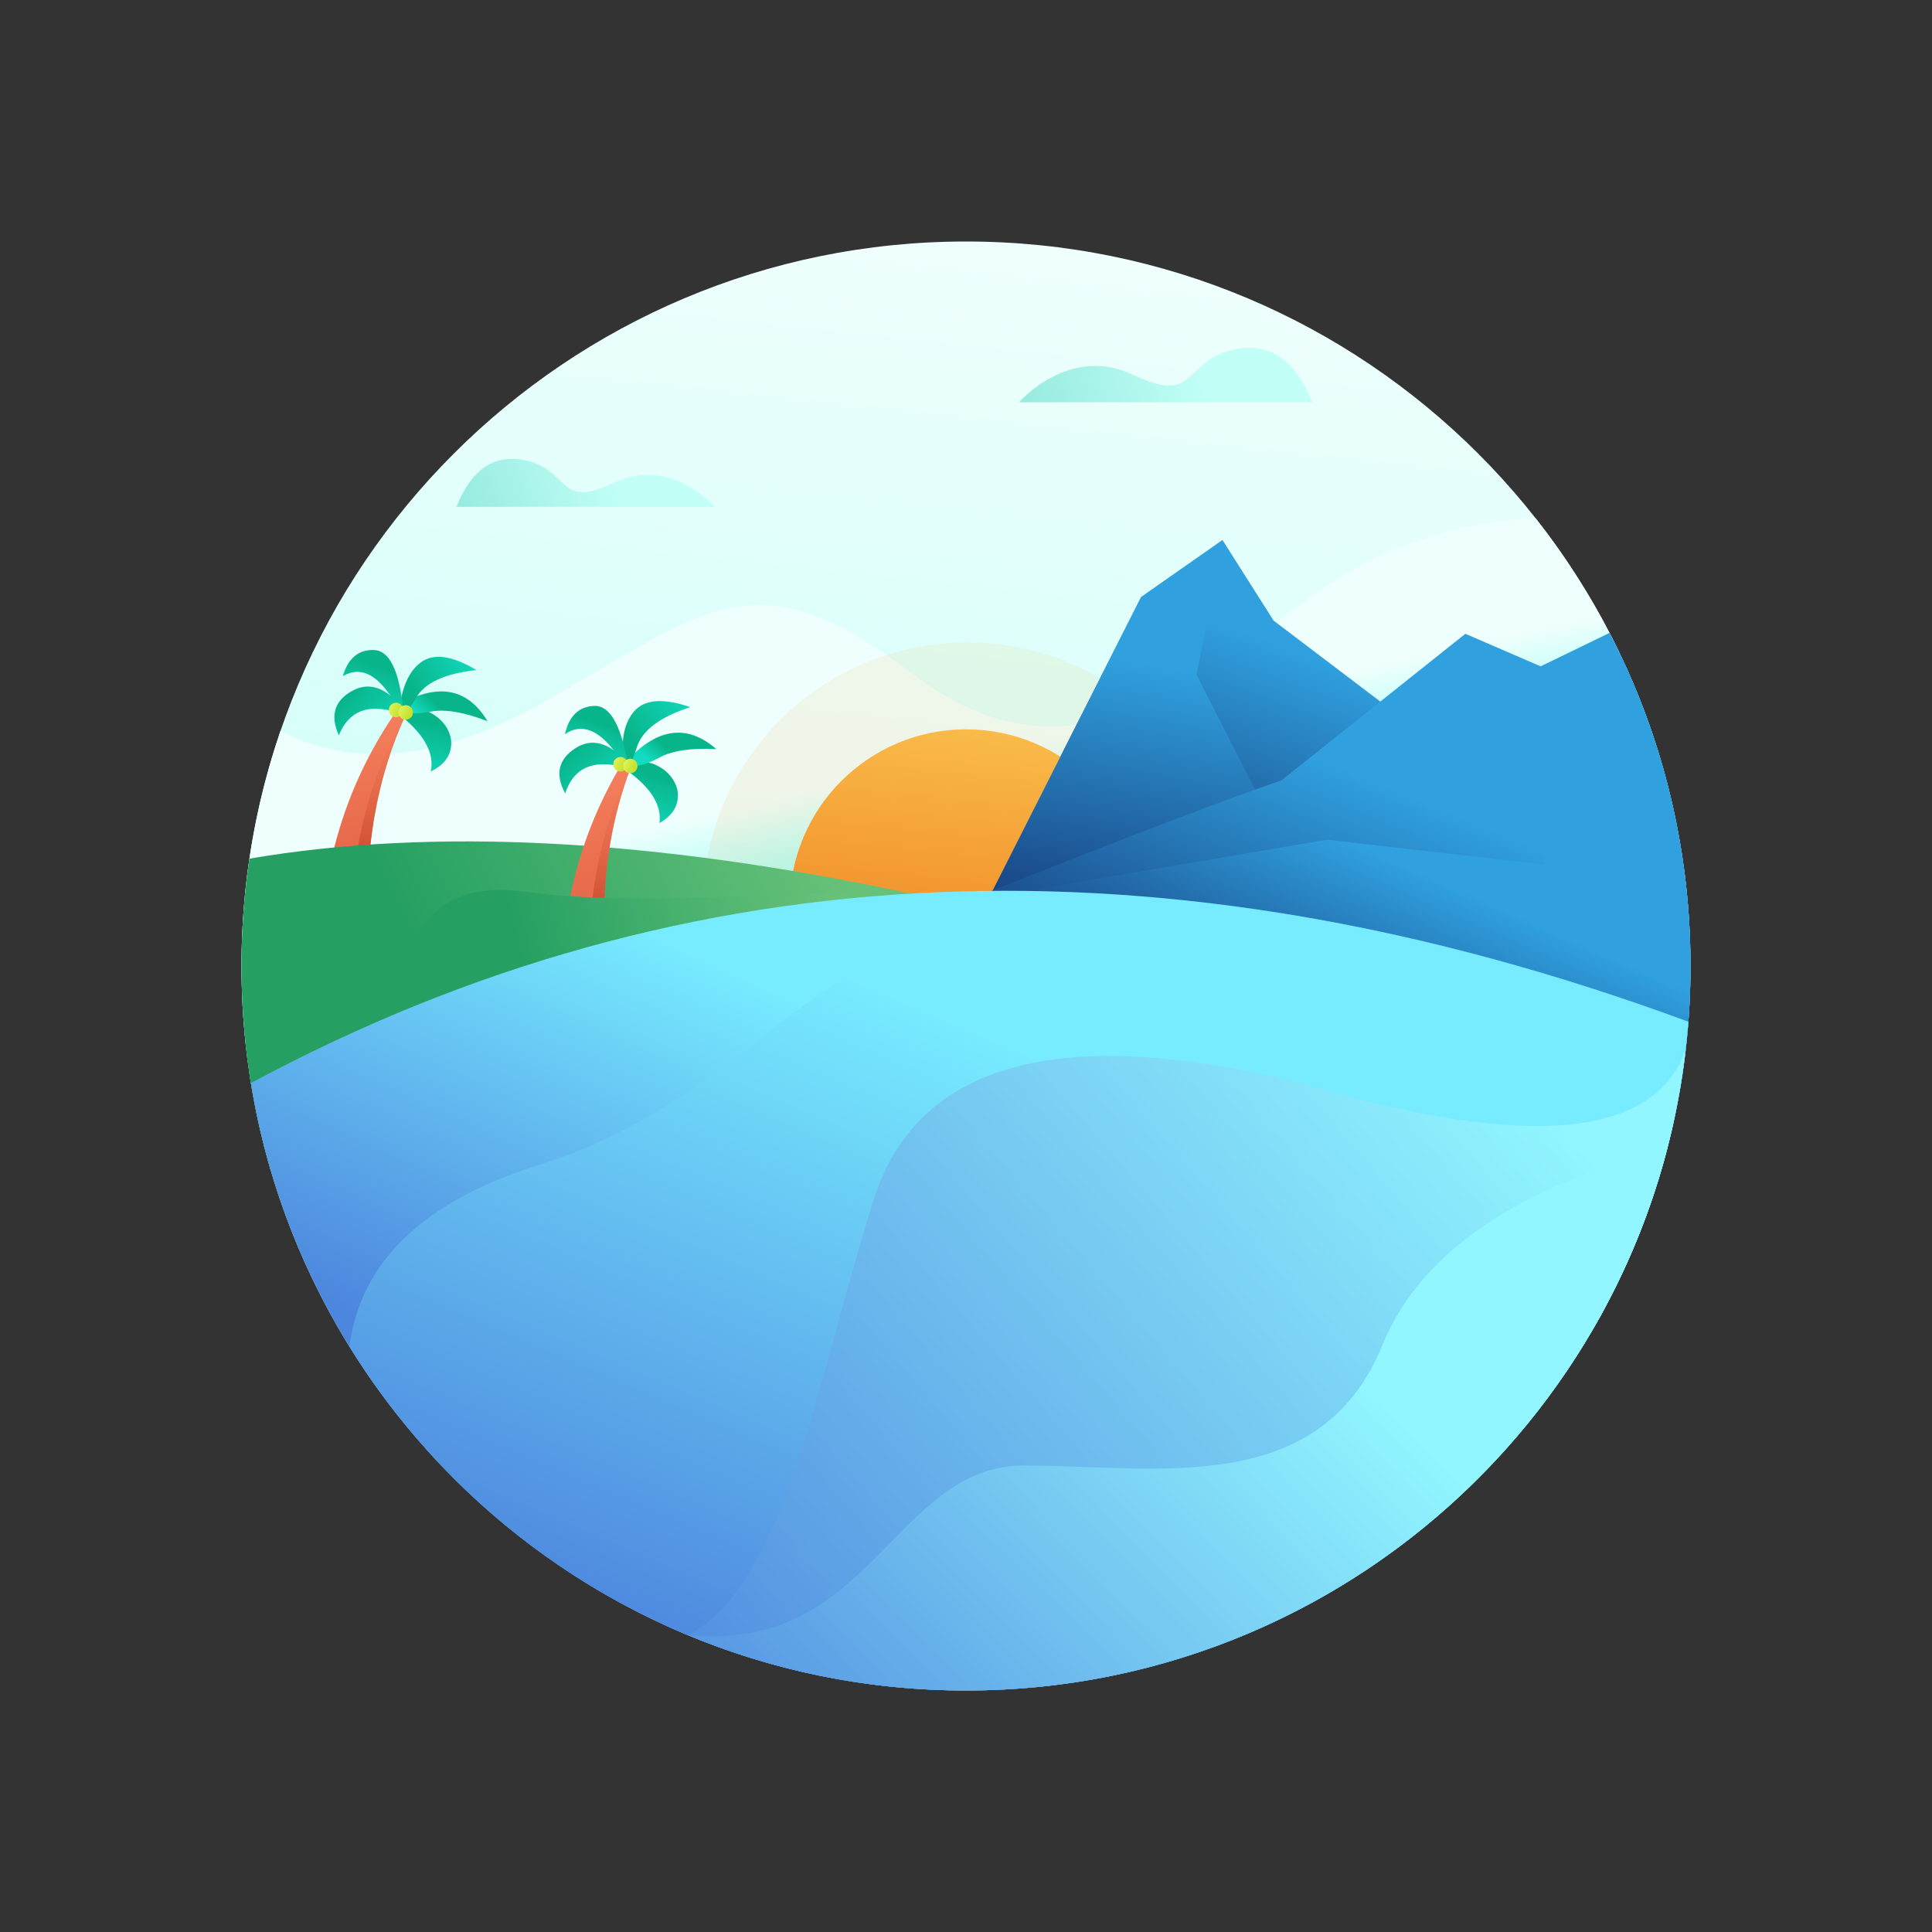
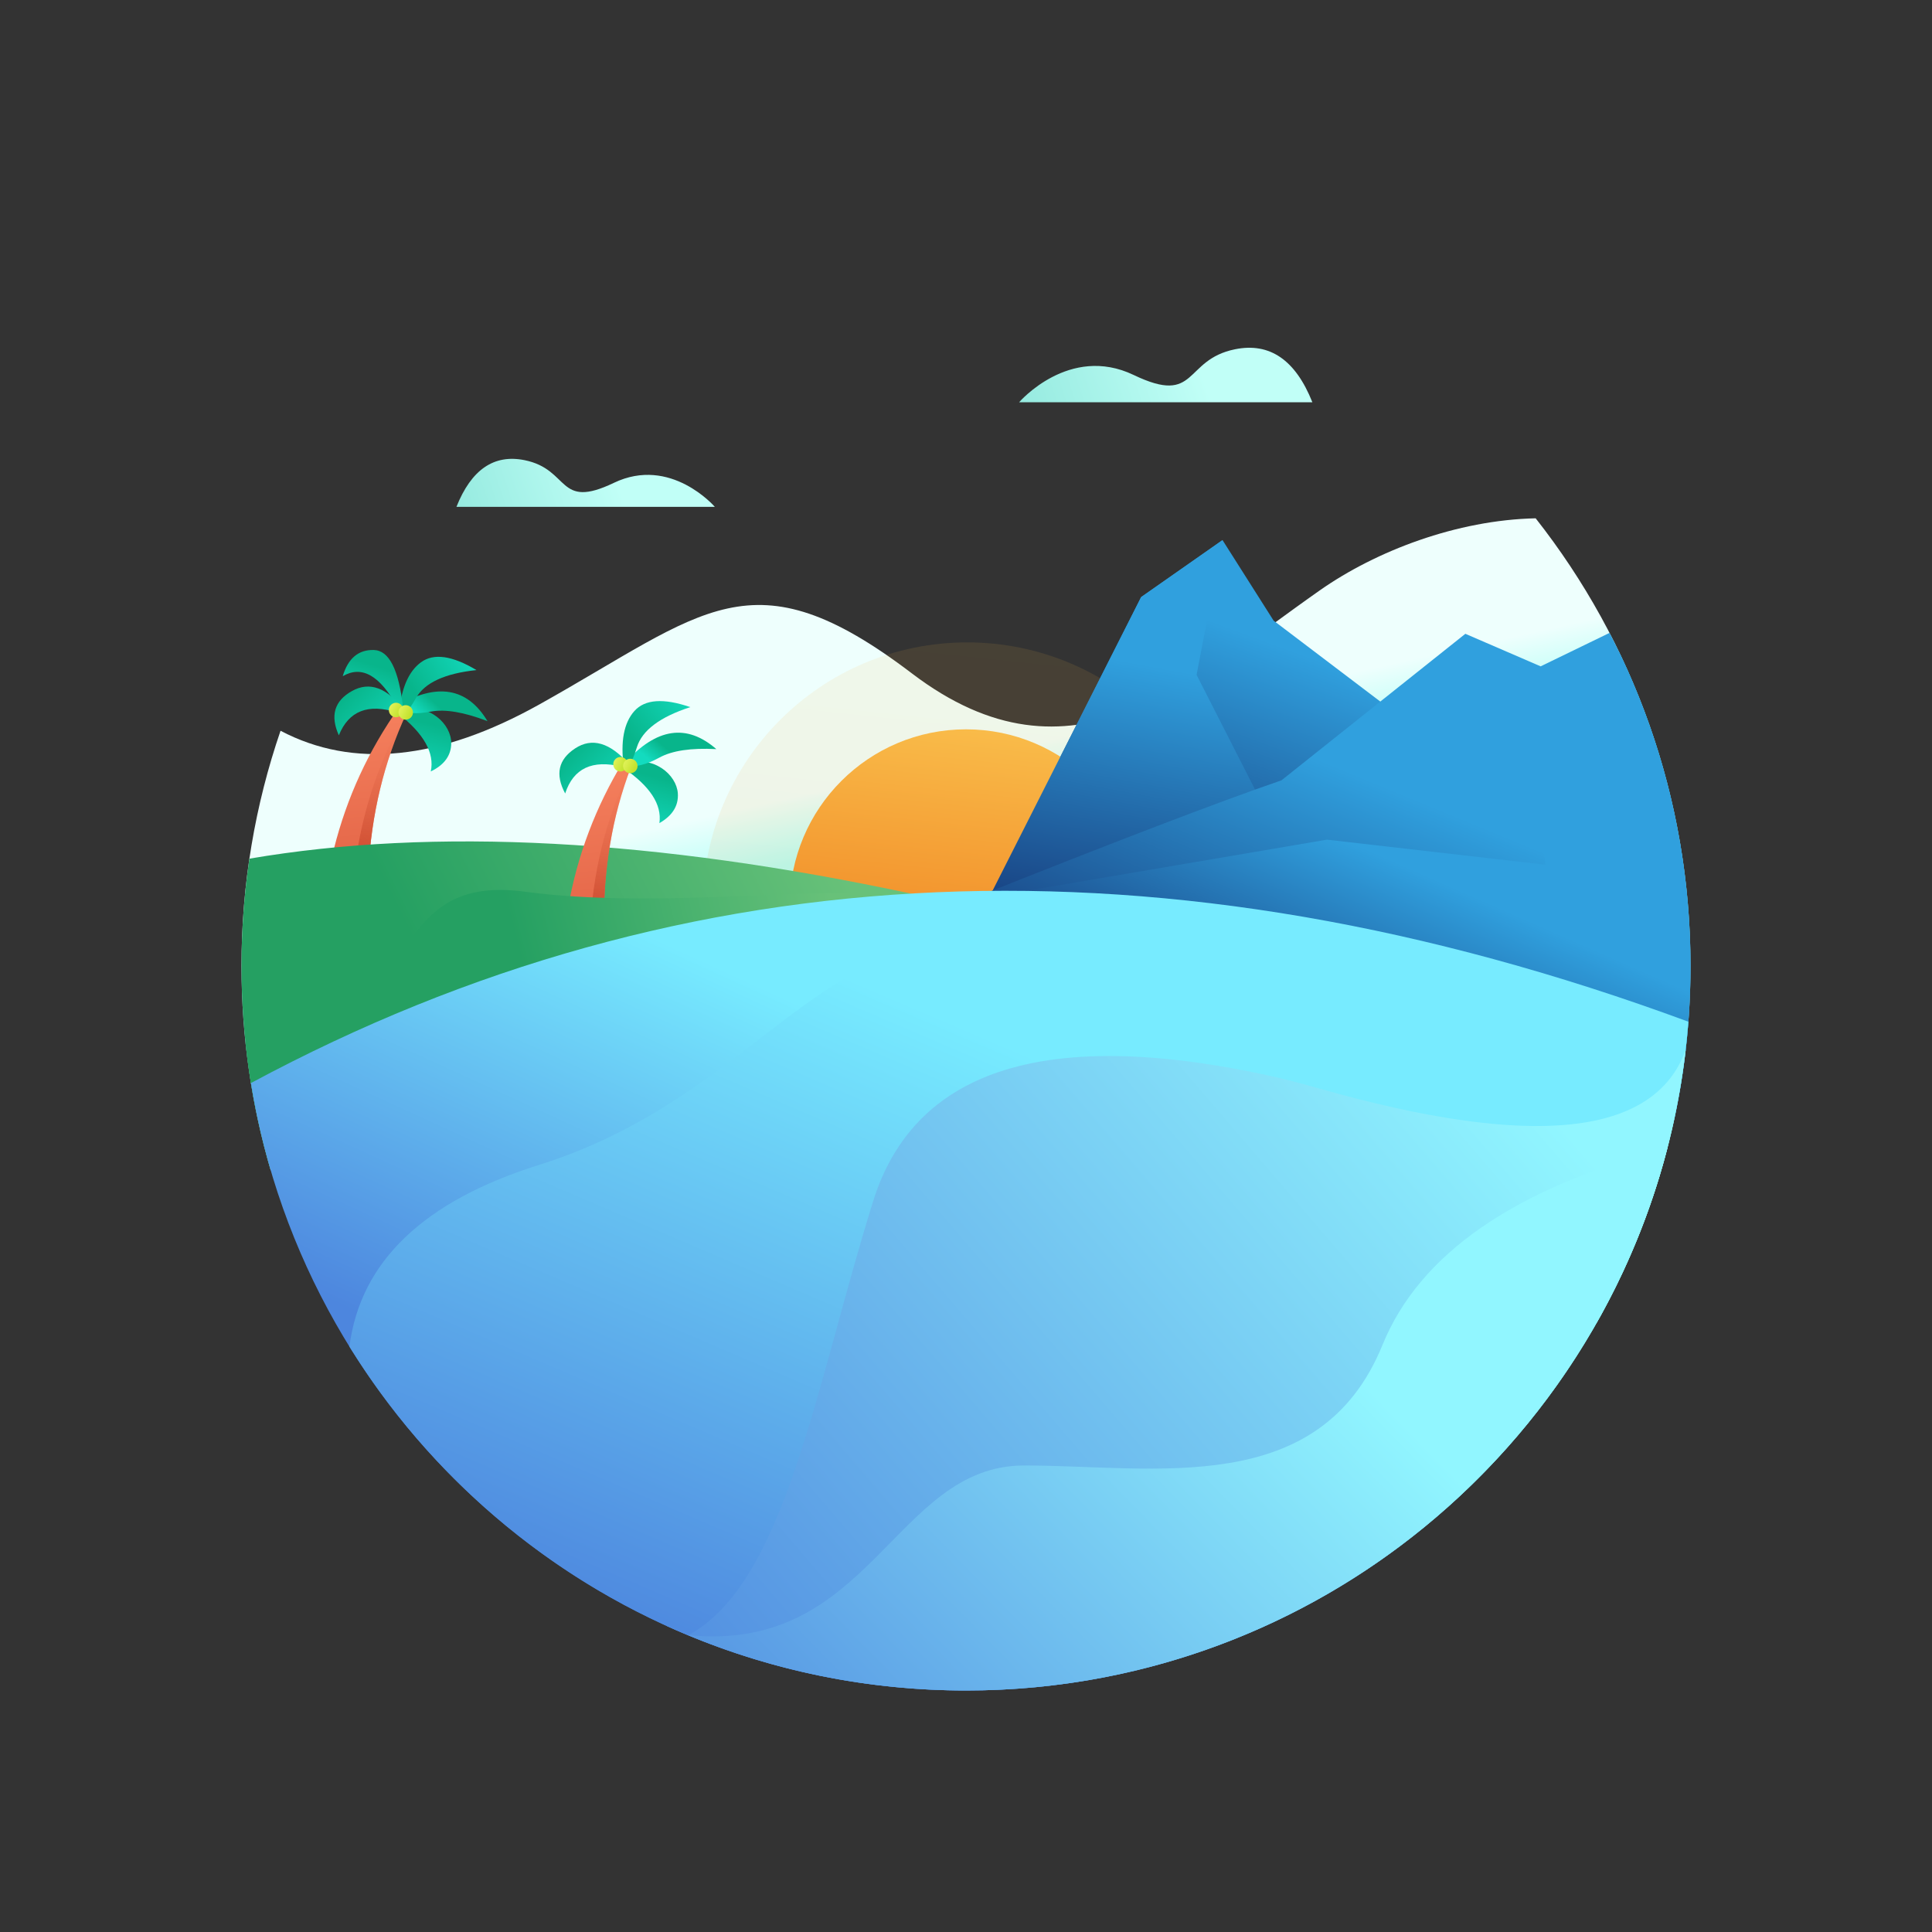
<svg xmlns="http://www.w3.org/2000/svg" width="120" height="120" viewBox="0 0 120 120" fill="none">
  <rect x="0" y="0" width="120" height="120" fill="#333333" stroke="none" />
-   <path d="M60 105C84.853 105 105 84.853 105 60C105 35.147 84.853 15 60 15C35.147 15 15 35.147 15 60C15 84.853 35.147 105 60 105Z" fill="url(#paint0_linear_530_1502)" />
  <path fill-rule="evenodd" clip-rule="evenodd" d="M17.425 45.389C21.938 47.764 27.294 47.221 33.493 43.758C43.778 38.014 46.674 34.246 56.641 41.827C66.607 49.408 73.933 42.309 81.977 36.667C85.475 34.214 90.492 32.298 95.383 32.193C101.406 39.847 105 49.504 105 60C105 68.061 102.88 75.628 99.168 82.172C59.196 77.933 31.744 74.769 16.811 72.678C15.632 68.657 15 64.402 15 60C15 54.886 15.853 49.97 17.425 45.389Z" fill="url(#paint1_linear_530_1502)" />
-   <path fill-rule="evenodd" clip-rule="evenodd" d="M91.866 48.227L79.106 38.548L75.933 33.546L70.879 37.085L61.63 55.361L94.027 57.757L91.866 48.227Z" fill="url(#paint2_linear_530_1502)" />
+   <path fill-rule="evenodd" clip-rule="evenodd" d="M91.866 48.227L79.106 38.548L75.933 33.546L70.879 37.085L61.63 55.361L94.027 57.757L91.866 48.227" fill="url(#paint2_linear_530_1502)" />
  <path opacity="0.1" d="M60.075 72.75C69.146 72.75 76.5 65.396 76.5 56.325C76.5 47.254 69.146 39.9 60.075 39.9C51.004 39.9 43.65 47.254 43.65 56.325C43.65 65.396 51.004 72.75 60.075 72.75Z" fill="url(#paint3_linear_530_1502)" />
  <path d="M60 67.2C66.048 67.2 70.95 62.297 70.95 56.25C70.95 50.202 66.048 45.3 60 45.3C53.953 45.3 49.05 50.202 49.05 56.25C49.05 62.297 53.953 67.2 60 67.2Z" fill="url(#paint4_linear_530_1502)" />
  <path fill-rule="evenodd" clip-rule="evenodd" d="M79.332 51.747L74.321 41.915L75.933 33.546L70.879 37.085L61.63 55.361L94.027 57.757L79.332 51.747Z" fill="url(#paint5_linear_530_1502)" />
  <path fill-rule="evenodd" clip-rule="evenodd" d="M24.052 65.662C22.085 57.377 22.479 50.268 25.233 44.334L24.781 43.94C20.986 49.302 19.4 55.625 20.026 62.909L22.238 64.726L24.052 65.662Z" fill="url(#paint6_linear_530_1502)" />
  <path fill-rule="evenodd" clip-rule="evenodd" d="M24.052 65.662C22.085 57.377 22.479 50.268 25.233 44.334C22.036 49.738 21.038 56.535 22.238 64.726C22.238 64.726 22.843 65.038 24.052 65.662Z" fill="url(#paint7_linear_530_1502)" />
  <path fill-rule="evenodd" clip-rule="evenodd" d="M24.757 44.339C26.334 45.581 27 46.774 26.756 47.916C27.603 47.507 28.027 46.918 28.027 46.149C28.027 44.996 26.705 43.666 24.92 44.079L24.844 44.208L24.757 44.339Z" fill="url(#paint8_linear_530_1502)" />
  <path fill-rule="evenodd" clip-rule="evenodd" d="M24.639 43.841C27.147 42.388 29.027 42.705 30.279 44.792C28.813 44.229 27.637 44.031 26.75 44.2C25.863 44.368 25.154 44.318 24.624 44.051L24.639 43.841Z" fill="url(#paint9_linear_530_1502)" />
  <path fill-rule="evenodd" clip-rule="evenodd" d="M24.778 44.402C24.901 42.805 25.357 41.716 26.147 41.136C26.937 40.556 28.086 40.718 29.594 41.62C27.626 41.828 26.372 42.408 25.834 43.362C25.296 44.316 24.944 44.663 24.778 44.402Z" fill="url(#paint10_linear_530_1502)" />
  <path fill-rule="evenodd" clip-rule="evenodd" d="M24.681 43.928C23.602 41.952 22.471 41.309 21.288 41.999C21.619 40.891 22.261 40.349 23.215 40.372C24.17 40.396 24.776 41.597 25.036 43.975L24.681 43.928Z" fill="url(#paint11_linear_530_1502)" />
  <path fill-rule="evenodd" clip-rule="evenodd" d="M24.672 44.258C22.872 43.678 21.663 44.15 21.046 45.672C20.496 44.449 20.768 43.532 21.862 42.92C22.955 42.309 24.04 42.709 25.115 44.121L24.672 44.258Z" fill="url(#paint12_linear_530_1502)" />
  <path d="M24.6 44.55C24.849 44.55 25.05 44.348 25.05 44.1C25.05 43.851 24.849 43.65 24.6 43.65C24.352 43.65 24.15 43.851 24.15 44.1C24.15 44.348 24.352 44.55 24.6 44.55Z" fill="url(#paint13_linear_530_1502)" />
  <path d="M25.2 44.7C25.448 44.7 25.65 44.498 25.65 44.25C25.65 44.001 25.448 43.8 25.2 43.8C24.951 43.8 24.75 44.001 24.75 44.25C24.75 44.498 24.951 44.7 25.2 44.7Z" fill="url(#paint14_linear_530_1502)" />
  <path fill-rule="evenodd" clip-rule="evenodd" d="M99.972 39.31C103.185 45.504 105 52.54 105 60C105 63.259 104.654 66.437 103.996 69.499C100.182 69.386 97.866 69.004 97.046 68.35C95.47 67.093 83.121 62.966 60 55.968C69.209 52.289 75.74 49.789 79.594 48.468L91.016 39.366L95.692 41.388L99.972 39.31Z" fill="url(#paint15_linear_530_1502)" />
  <path fill-rule="evenodd" clip-rule="evenodd" d="M100.56 40.484C103.405 46.388 105 53.008 105 60C105 63.259 104.654 66.437 103.996 69.499C100.182 69.386 97.866 69.003 97.046 68.35C95.47 67.093 83.121 62.966 60 55.967L82.421 52.152L95.984 53.708L95.18 46.436L100.56 40.484Z" fill="url(#paint16_linear_530_1502)" />
  <path fill-rule="evenodd" clip-rule="evenodd" d="M15.491 53.333C26.973 51.374 40.7 52.104 56.672 55.523C38.124 61.488 24.826 67.167 16.776 72.56C15.62 68.574 15 64.359 15 60C15 57.735 15.167 55.508 15.491 53.333Z" fill="url(#paint17_linear_530_1502)" />
  <path fill-rule="evenodd" clip-rule="evenodd" d="M39.497 69.016L37.623 68.208L35.288 66.55C34.157 59.328 35.297 52.909 38.709 47.296L39.187 47.658C36.854 53.769 36.957 60.888 39.497 69.016Z" fill="url(#paint18_linear_530_1502)" />
  <path fill-rule="evenodd" clip-rule="evenodd" d="M39.497 69.016C38.247 68.478 37.623 68.209 37.623 68.209C35.854 60.122 36.375 53.272 39.187 47.658C36.854 53.769 36.957 60.889 39.497 69.016Z" fill="url(#paint19_linear_530_1502)" />
  <path fill-rule="evenodd" clip-rule="evenodd" d="M38.713 47.696L38.791 47.559L38.857 47.425C40.609 46.889 42.02 48.123 42.101 49.273C42.154 50.04 41.773 50.657 40.957 51.125C41.12 49.968 40.372 48.825 38.713 47.696Z" fill="url(#paint20_linear_530_1502)" />
  <path fill-rule="evenodd" clip-rule="evenodd" d="M38.835 47.368C40.772 45.21 42.658 44.931 44.493 46.529C42.925 46.446 41.745 46.622 40.954 47.056C40.162 47.49 39.473 47.662 38.886 47.572L38.835 47.368Z" fill="url(#paint21_linear_530_1502)" />
  <path fill-rule="evenodd" clip-rule="evenodd" d="M38.743 47.643C38.531 46.055 38.751 44.895 39.403 44.163C40.055 43.432 41.212 43.351 42.875 43.92C40.993 44.532 39.888 45.361 39.56 46.406C39.231 47.451 38.959 47.863 38.743 47.643Z" fill="url(#paint22_linear_530_1502)" />
-   <path fill-rule="evenodd" clip-rule="evenodd" d="M38.608 47.291C37.394 45.396 36.221 44.833 35.089 45.603C35.342 44.475 35.945 43.889 36.898 43.846C37.852 43.803 38.541 44.959 38.965 47.313L38.608 47.291Z" fill="url(#paint23_linear_530_1502)" />
  <path fill-rule="evenodd" clip-rule="evenodd" d="M38.622 47.621C36.786 47.168 35.613 47.723 35.104 49.284C34.47 48.103 34.677 47.169 35.725 46.483C36.774 45.796 37.884 46.12 39.055 47.454L38.622 47.621Z" fill="url(#paint24_linear_530_1502)" />
  <path d="M38.539 47.919C38.788 47.919 38.989 47.717 38.989 47.469C38.989 47.22 38.788 47.019 38.539 47.019C38.291 47.019 38.09 47.22 38.09 47.469C38.09 47.717 38.291 47.919 38.539 47.919Z" fill="url(#paint25_linear_530_1502)" />
  <path d="M39.148 48.026C39.397 48.026 39.599 47.825 39.599 47.577C39.599 47.328 39.397 47.127 39.148 47.127C38.9 47.127 38.699 47.328 38.699 47.577C38.699 47.825 38.9 48.026 39.148 48.026Z" fill="url(#paint26_linear_530_1502)" />
  <path fill-rule="evenodd" clip-rule="evenodd" d="M15.253 64.803C16.113 63.413 17.715 62.559 20.057 62.242C26.259 61.403 24.63 54.317 32.617 55.387C40.604 56.458 50.397 55.071 56.593 55.541L40.605 68.344L15.882 68.91C15.611 67.562 15.401 66.192 15.253 64.803Z" fill="url(#paint27_linear_530_1502)" />
  <path fill-rule="evenodd" clip-rule="evenodd" d="M15.584 67.271C42.623 52.74 72.384 51.469 104.869 63.46C103.102 86.696 83.689 105 60 105C37.623 105 19.06 88.666 15.584 67.271Z" fill="url(#paint28_linear_530_1502)" />
  <path fill-rule="evenodd" clip-rule="evenodd" d="M41.42 100.997C45.864 98.399 48.842 92.823 50.049 85.266C52.866 67.636 60.047 61.376 81.897 67.598C95.179 71.38 102.781 70.582 104.702 65.203C102.123 87.605 83.093 105 60 105C53.375 105 47.084 103.568 41.42 100.997Z" fill="url(#paint29_linear_530_1502)" />
  <path fill-rule="evenodd" clip-rule="evenodd" d="M21.704 83.642C22.376 78.367 26.305 74.603 33.492 72.35C48.439 67.664 52.171 54.437 65.102 60.25C73.723 64.126 79.865 66.707 83.529 67.993C66.843 63.287 57.077 65.496 54.229 74.62C50.662 86.051 48.773 98.349 42.739 101.57C33.991 97.934 26.637 91.616 21.704 83.642Z" fill="url(#paint30_linear_530_1502)" />
  <path fill-rule="evenodd" clip-rule="evenodd" d="M42.7 101.554C54.099 102.744 55.527 91.023 63.619 91.023C71.729 91.023 81.963 93.128 85.868 83.539C88.173 77.88 94.073 73.799 103.57 71.297C98.558 90.682 80.951 105 60 105C53.87 105 48.026 103.774 42.7 101.554H42.7Z" fill="url(#paint31_linear_530_1502)" />
  <path fill-rule="evenodd" clip-rule="evenodd" d="M28.35 31.482C29.273 29.164 30.684 28.197 32.583 28.582C35.432 29.16 34.596 31.684 38.127 29.991C41.658 28.298 44.4 31.482 44.4 31.482C44.4 31.482 39.05 31.482 28.35 31.482Z" fill="url(#paint32_linear_530_1502)" />
  <path fill-rule="evenodd" clip-rule="evenodd" d="M81.513 24.984C69.371 24.984 63.3 24.984 63.3 24.984C63.3 24.984 66.411 21.37 70.418 23.292C74.425 25.213 73.476 22.349 76.709 21.694C78.864 21.256 80.465 22.353 81.513 24.984Z" fill="url(#paint33_linear_530_1502)" />
  <defs>
    <linearGradient id="paint0_linear_530_1502" x1="49.441" y1="15" x2="40.657" y2="96.224" gradientUnits="userSpaceOnUse">
      <stop stop-color="#EEFFFD" />
      <stop offset="1" stop-color="#B7FFF6" />
    </linearGradient>
    <linearGradient id="paint1_linear_530_1502" x1="49.441" y1="49.476" x2="50.31" y2="53.374" gradientUnits="userSpaceOnUse">
      <stop stop-color="#EEFFFD" />
      <stop offset="1" stop-color="#B7FFF6" />
    </linearGradient>
    <linearGradient id="paint2_linear_530_1502" x1="81.285" y1="40.765" x2="75.652" y2="56.096" gradientUnits="userSpaceOnUse">
      <stop stop-color="#30A0DE" />
      <stop offset="1" stop-color="#194383" />
    </linearGradient>
    <linearGradient id="paint3_linear_530_1502" x1="60.075" y1="39.9" x2="57.596" y2="63.127" gradientUnits="userSpaceOnUse">
      <stop stop-color="#F9BB49" />
      <stop offset="1" stop-color="#F08523" />
    </linearGradient>
    <linearGradient id="paint4_linear_530_1502" x1="60" y1="45.3" x2="58.347" y2="60.784" gradientUnits="userSpaceOnUse">
      <stop stop-color="#F9BB49" />
      <stop offset="1" stop-color="#F08523" />
    </linearGradient>
    <linearGradient id="paint5_linear_530_1502" x1="76.549" y1="42.284" x2="73.599" y2="58.02" gradientUnits="userSpaceOnUse">
      <stop stop-color="#30A0DE" />
      <stop offset="1" stop-color="#194383" />
    </linearGradient>
    <linearGradient id="paint6_linear_530_1502" x1="22.539" y1="58.829" x2="21.181" y2="42.714" gradientUnits="userSpaceOnUse">
      <stop stop-color="#DB593D" />
      <stop offset="1" stop-color="#F88461" />
    </linearGradient>
    <linearGradient id="paint7_linear_530_1502" x1="23.48" y1="53.403" x2="24.762" y2="43.116" gradientUnits="userSpaceOnUse">
      <stop stop-color="#CD4C30" />
      <stop offset="1" stop-color="#F88461" stop-opacity="0" />
    </linearGradient>
    <linearGradient id="paint8_linear_530_1502" x1="25.635" y1="48.493" x2="26.548" y2="44.914" gradientUnits="userSpaceOnUse">
      <stop stop-color="#13DBBF" />
      <stop offset="1" stop-color="#08B58B" />
    </linearGradient>
    <linearGradient id="paint9_linear_530_1502" x1="25.577" y1="43.996" x2="26.419" y2="43.096" gradientUnits="userSpaceOnUse">
      <stop stop-color="#13DBBF" />
      <stop offset="1" stop-color="#08B58B" />
    </linearGradient>
    <linearGradient id="paint10_linear_530_1502" x1="30.027" y1="41.397" x2="26.128" y2="43.688" gradientUnits="userSpaceOnUse">
      <stop stop-color="#13DBBF" />
      <stop offset="1" stop-color="#08B58B" />
    </linearGradient>
    <linearGradient id="paint11_linear_530_1502" x1="21.919" y1="44.331" x2="22.912" y2="41.204" gradientUnits="userSpaceOnUse">
      <stop stop-color="#13DBBF" />
      <stop offset="1" stop-color="#08B58B" />
    </linearGradient>
    <linearGradient id="paint12_linear_530_1502" x1="25.577" y1="45.111" x2="22.469" y2="42.211" gradientUnits="userSpaceOnUse">
      <stop stop-color="#13DBBF" />
      <stop offset="1" stop-color="#08B58B" />
    </linearGradient>
    <linearGradient id="paint13_linear_530_1502" x1="24.086" y1="43.955" x2="24.843" y2="44.335" gradientUnits="userSpaceOnUse">
      <stop stop-color="#E3F35C" />
      <stop offset="1" stop-color="#C3E22F" />
    </linearGradient>
    <linearGradient id="paint14_linear_530_1502" x1="24.686" y1="44.105" x2="25.443" y2="44.485" gradientUnits="userSpaceOnUse">
      <stop stop-color="#E3F35C" />
      <stop offset="1" stop-color="#C3E22F" />
    </linearGradient>
    <linearGradient id="paint15_linear_530_1502" x1="86.271" y1="48.947" x2="79.46" y2="65.434" gradientUnits="userSpaceOnUse">
      <stop stop-color="#30A0DE" />
      <stop offset="1" stop-color="#194383" />
    </linearGradient>
    <linearGradient id="paint16_linear_530_1502" x1="85.318" y1="52.927" x2="79.789" y2="65.468" gradientUnits="userSpaceOnUse">
      <stop stop-color="#30A0DE" />
      <stop offset="1" stop-color="#194383" />
    </linearGradient>
    <linearGradient id="paint17_linear_530_1502" x1="55.333" y1="60.004" x2="32.11" y2="71.535" gradientUnits="userSpaceOnUse">
      <stop stop-color="#68C179" />
      <stop offset="1" stop-color="#25A062" />
    </linearGradient>
    <linearGradient id="paint18_linear_530_1502" x1="37.166" y1="62.184" x2="35.986" y2="46.045" gradientUnits="userSpaceOnUse">
      <stop stop-color="#DB593D" />
      <stop offset="1" stop-color="#F88461" />
    </linearGradient>
    <linearGradient id="paint19_linear_530_1502" x1="38.042" y1="56.739" x2="39.113" y2="46.392" gradientUnits="userSpaceOnUse">
      <stop stop-color="#CD4C30" />
      <stop offset="1" stop-color="#F88461" stop-opacity="0" />
    </linearGradient>
    <linearGradient id="paint20_linear_530_1502" x1="39.526" y1="51.69" x2="40.477" y2="48.175" gradientUnits="userSpaceOnUse">
      <stop stop-color="#13DBBF" />
      <stop offset="1" stop-color="#08B58B" />
    </linearGradient>
    <linearGradient id="paint21_linear_530_1502" x1="39.788" y1="46.736" x2="40.573" y2="45.788" gradientUnits="userSpaceOnUse">
      <stop stop-color="#13DBBF" />
      <stop offset="1" stop-color="#08B58B" />
    </linearGradient>
    <linearGradient id="paint22_linear_530_1502" x1="43.254" y1="43.302" x2="39.478" y2="46.159" gradientUnits="userSpaceOnUse">
      <stop stop-color="#13DBBF" />
      <stop offset="1" stop-color="#08B58B" />
    </linearGradient>
    <linearGradient id="paint23_linear_530_1502" x1="35.742" y1="47.377" x2="36.648" y2="44.724" gradientUnits="userSpaceOnUse">
      <stop stop-color="#13DBBF" />
      <stop offset="1" stop-color="#08B58B" />
    </linearGradient>
    <linearGradient id="paint24_linear_530_1502" x1="39.513" y1="48.8" x2="36.383" y2="45.737" gradientUnits="userSpaceOnUse">
      <stop stop-color="#13DBBF" />
      <stop offset="1" stop-color="#08B58B" />
    </linearGradient>
    <linearGradient id="paint25_linear_530_1502" x1="38.026" y1="47.323" x2="38.782" y2="47.703" gradientUnits="userSpaceOnUse">
      <stop stop-color="#E3F35C" />
      <stop offset="1" stop-color="#C3E22F" />
    </linearGradient>
    <linearGradient id="paint26_linear_530_1502" x1="38.635" y1="47.431" x2="39.392" y2="47.811" gradientUnits="userSpaceOnUse">
      <stop stop-color="#E3F35C" />
      <stop offset="1" stop-color="#C3E22F" />
    </linearGradient>
    <linearGradient id="paint27_linear_530_1502" x1="53.139" y1="61.416" x2="34.003" y2="66.276" gradientUnits="userSpaceOnUse">
      <stop stop-color="#68C179" />
      <stop offset="1" stop-color="#25A062" />
    </linearGradient>
    <linearGradient id="paint28_linear_530_1502" x1="63.934" y1="68.895" x2="51.892" y2="95.185" gradientUnits="userSpaceOnUse">
      <stop stop-color="#77EBFF" />
      <stop offset="1" stop-color="#4D86DE" />
    </linearGradient>
    <linearGradient id="paint29_linear_530_1502" x1="103.403" y1="77.232" x2="51.137" y2="122.09" gradientUnits="userSpaceOnUse">
      <stop stop-color="#91F6FF" />
      <stop offset="1" stop-color="#4D86DE" />
    </linearGradient>
    <linearGradient id="paint30_linear_530_1502" x1="60.249" y1="63.922" x2="43.139" y2="103.881" gradientUnits="userSpaceOnUse">
      <stop stop-color="#77EBFF" />
      <stop offset="1" stop-color="#4D86DE" />
    </linearGradient>
    <linearGradient id="paint31_linear_530_1502" x1="82.851" y1="83.912" x2="47.645" y2="118.385" gradientUnits="userSpaceOnUse">
      <stop stop-color="#91F6FF" />
      <stop offset="1" stop-color="#4D86DE" />
    </linearGradient>
    <linearGradient id="paint32_linear_530_1502" x1="38.4" y1="29.939" x2="28.262" y2="33.384" gradientUnits="userSpaceOnUse">
      <stop stop-color="#C1FFF7" />
      <stop offset="1" stop-color="#93E9DE" />
    </linearGradient>
    <linearGradient id="paint33_linear_530_1502" x1="74.704" y1="23.233" x2="63.201" y2="27.142" gradientUnits="userSpaceOnUse">
      <stop stop-color="#C1FFF7" />
      <stop offset="1" stop-color="#93E9DE" />
    </linearGradient>
  </defs>
</svg>